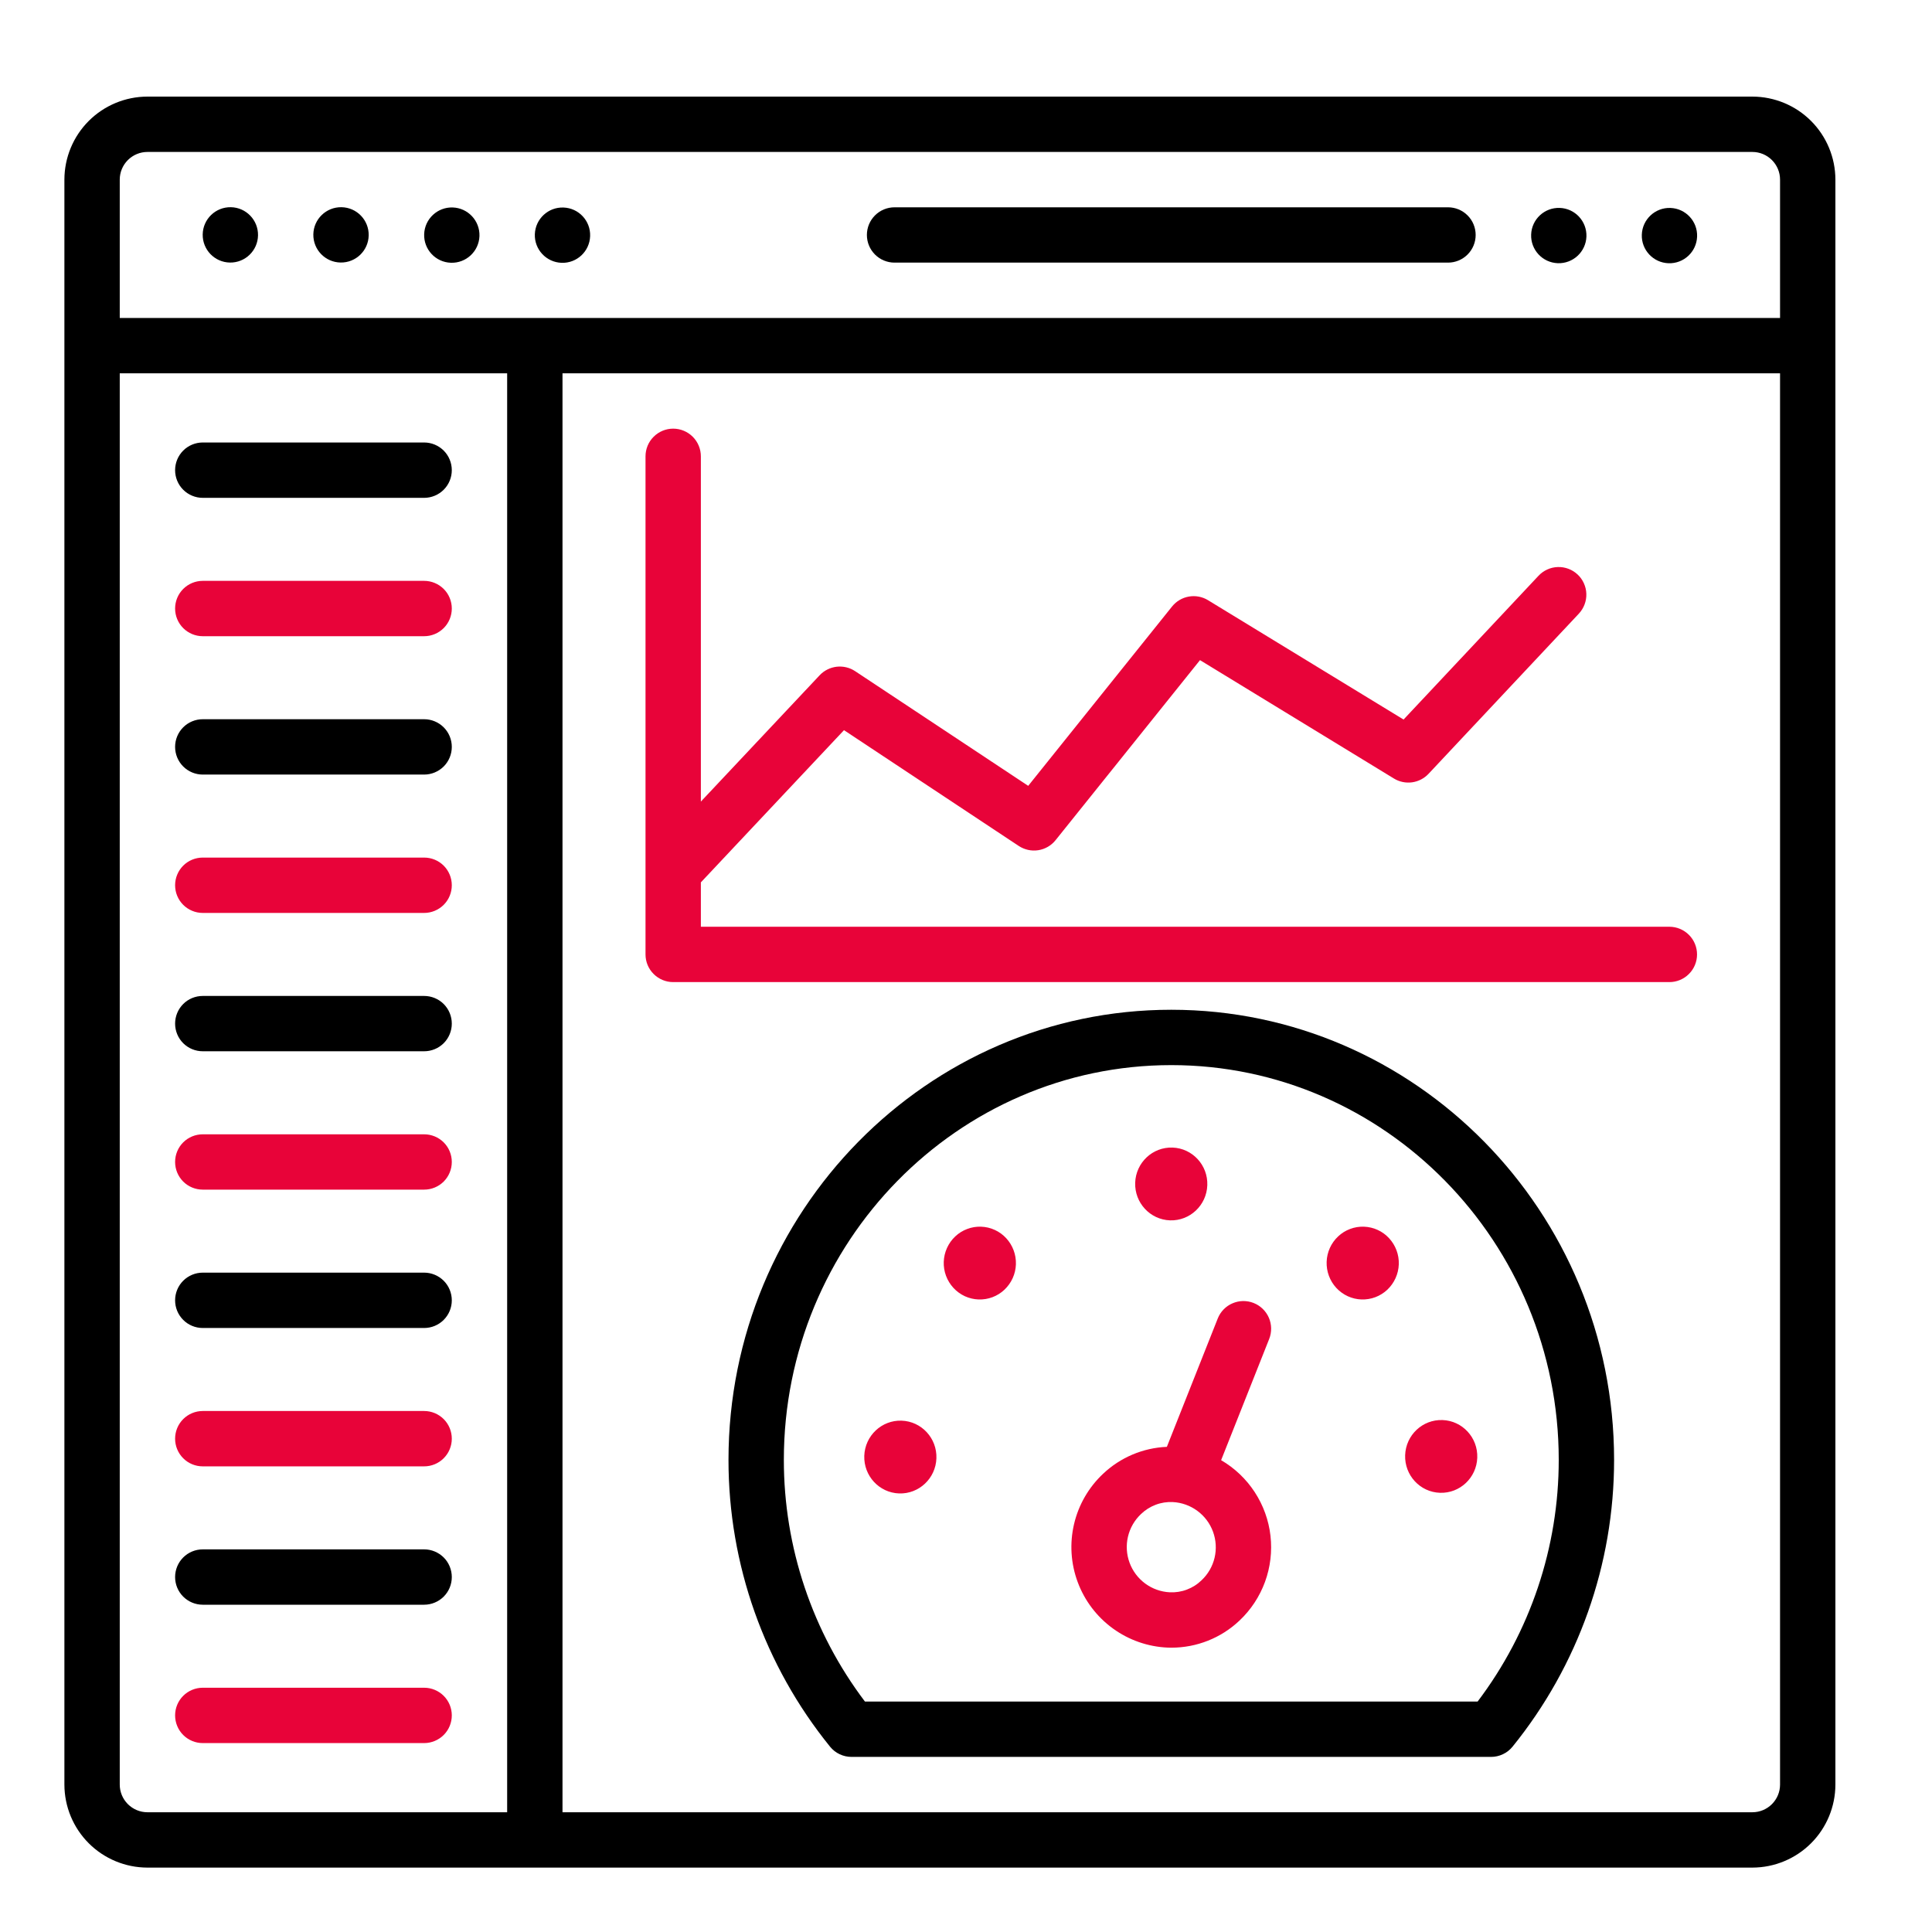
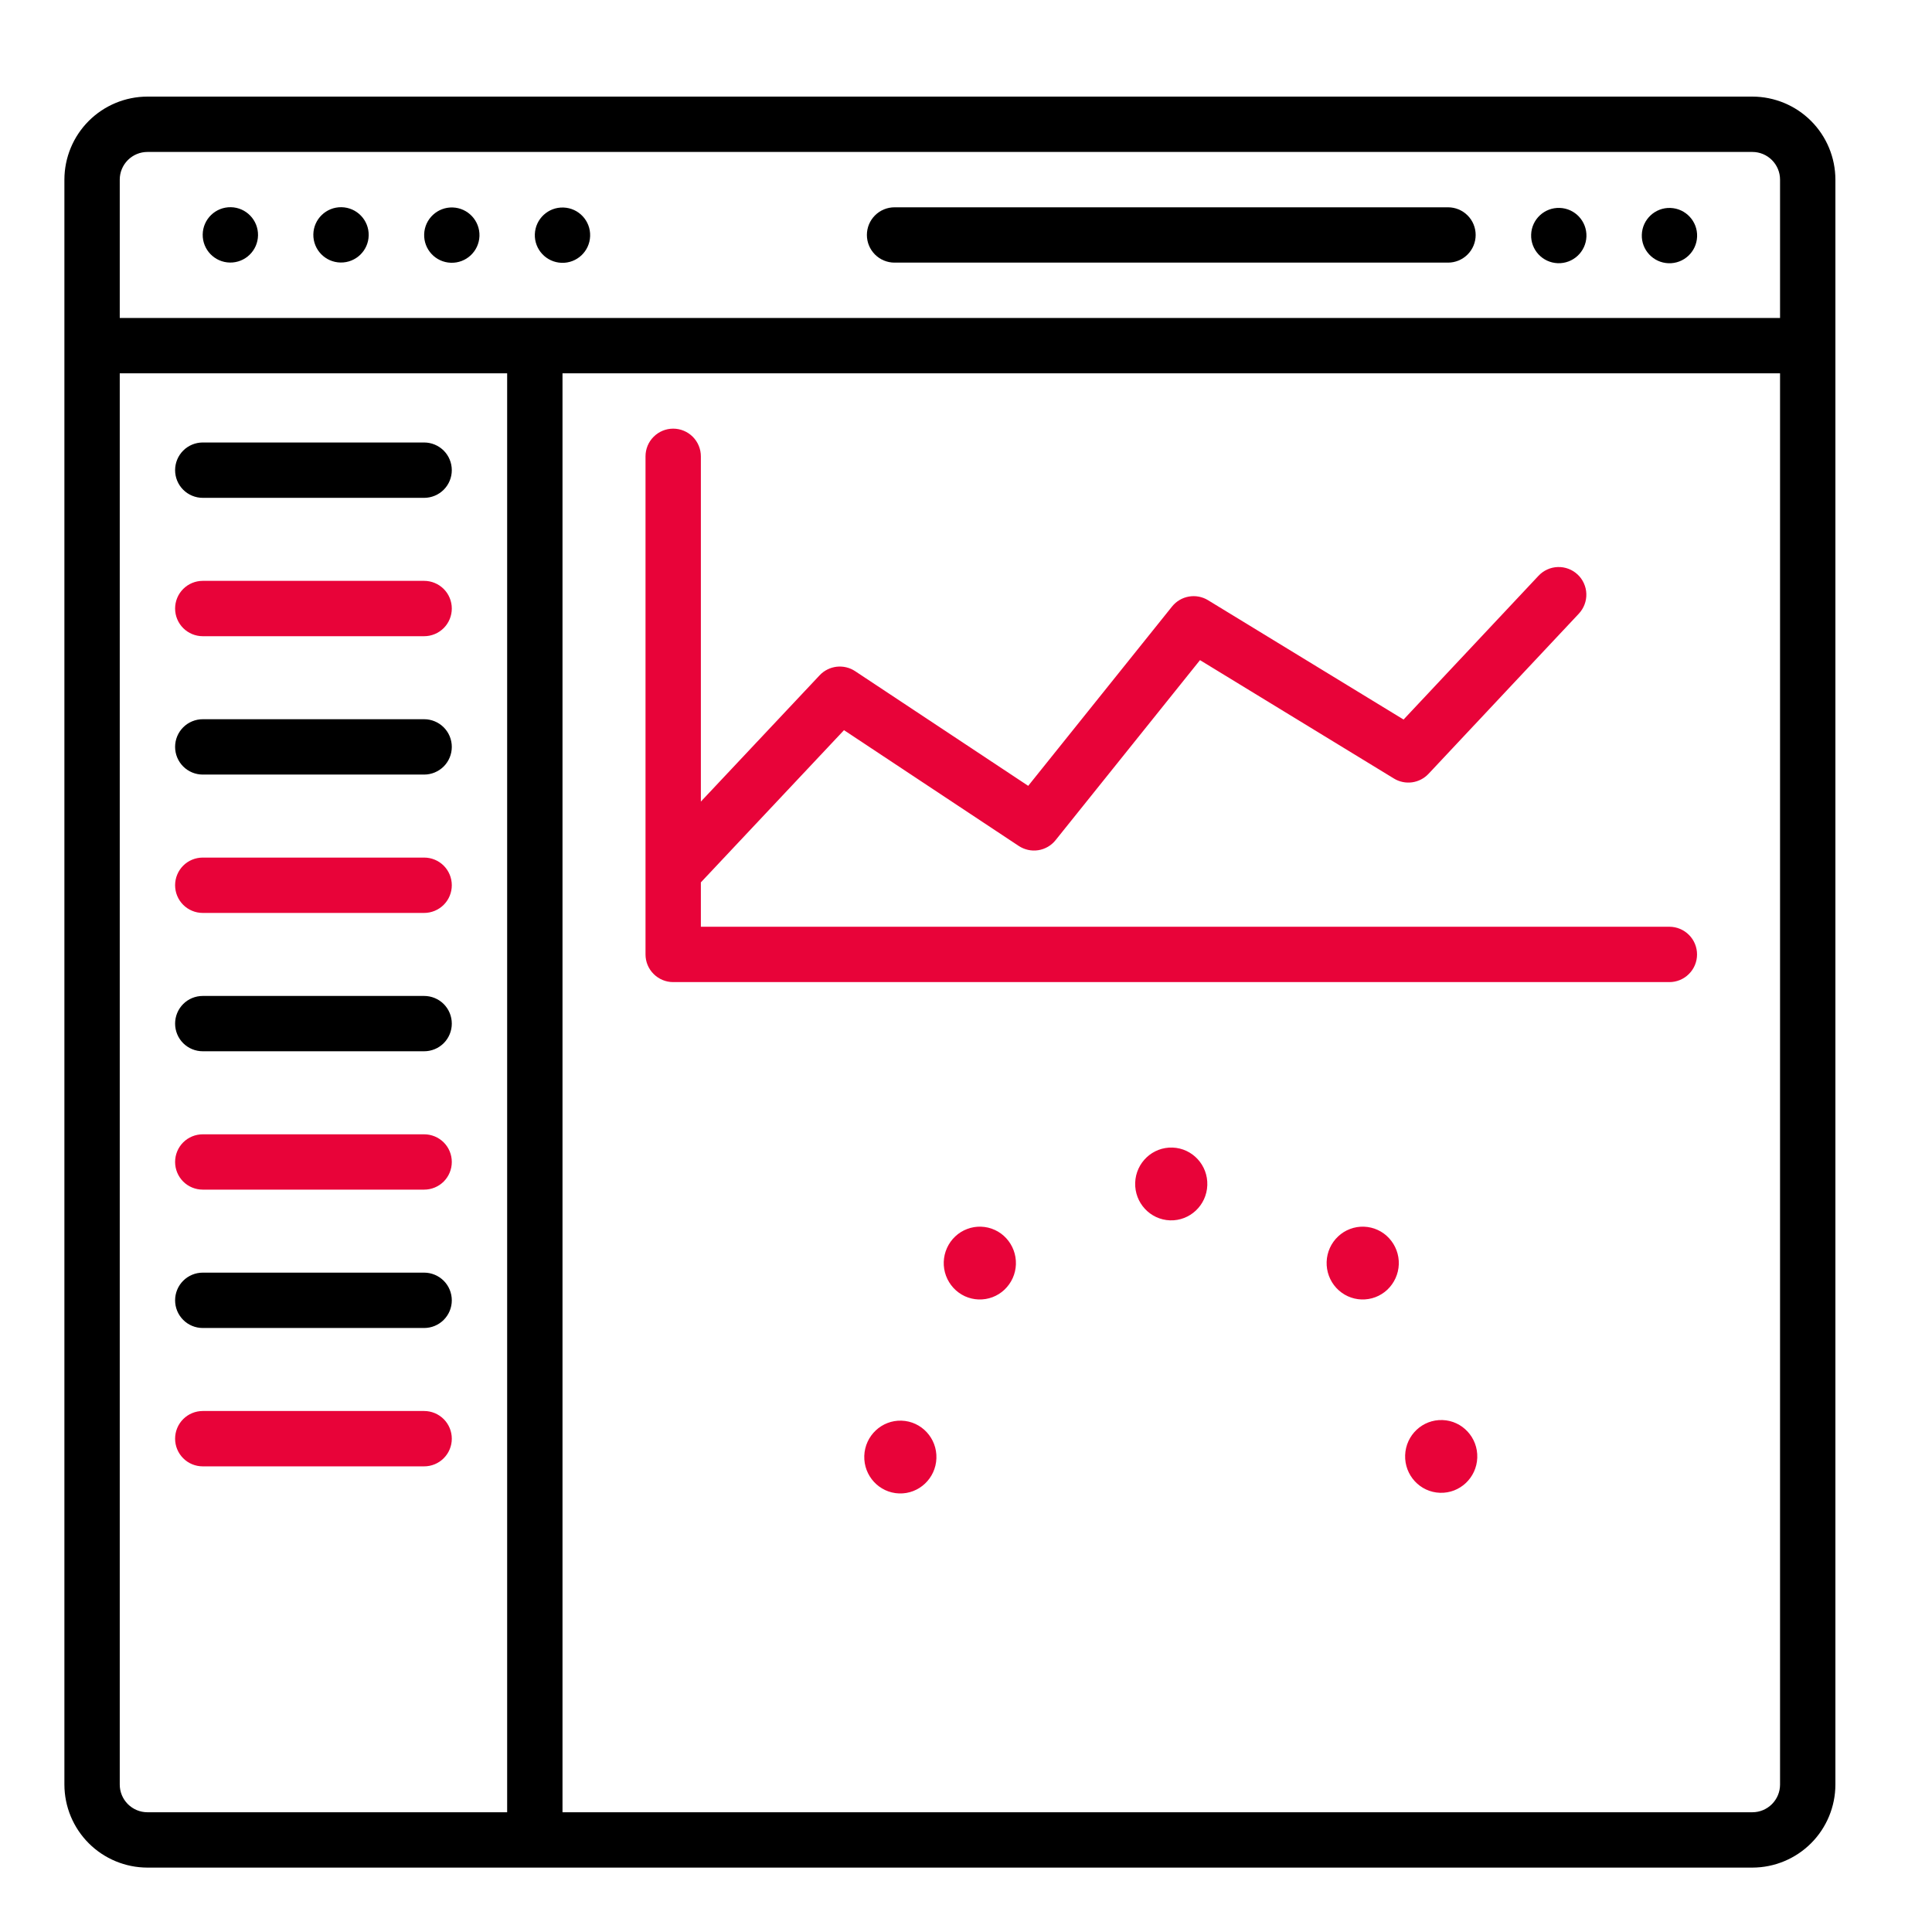
<svg xmlns="http://www.w3.org/2000/svg" width="60" height="60" viewBox="0 0 60 60" fill="none">
  <g clip-path="url(#clip0_206_699)">
    <path d="M54.422 3H4.578C3.895 3.001 3.239 3.273 2.756 3.756C2.273 4.239 2.001 4.895 2 5.578L2 55.422C2.001 56.105 2.273 56.761 2.756 57.244C3.239 57.727 3.895 57.999 4.578 58H54.422C55.105 57.999 55.761 57.727 56.244 57.244C56.727 56.761 56.999 56.105 57 55.422V5.578C56.999 4.895 56.727 4.239 56.244 3.756C55.761 3.273 55.105 3.001 54.422 3ZM15.75 56.281H4.578C4.35 56.281 4.132 56.19 3.971 56.029C3.81 55.868 3.719 55.65 3.719 55.422V11.594H15.75V56.281ZM55.281 55.422C55.281 55.65 55.19 55.868 55.029 56.029C54.868 56.19 54.65 56.281 54.422 56.281H17.469V11.594H55.281V55.422ZM55.281 9.875H3.719V5.578C3.719 5.35 3.81 5.132 3.971 4.971C4.132 4.81 4.35 4.719 4.578 4.719H54.422C54.65 4.719 54.868 4.81 55.029 4.971C55.19 5.132 55.281 5.35 55.281 5.578V9.875Z" fill="black" />
    <path d="M11.45 7.309C11.458 6.834 11.08 6.443 10.605 6.435C10.131 6.427 9.739 6.805 9.731 7.279C9.723 7.754 10.101 8.145 10.576 8.153C11.051 8.161 11.442 7.783 11.45 7.309Z" fill="black" />
    <path d="M8.013 7.309C8.021 6.835 7.643 6.443 7.169 6.435C6.694 6.427 6.303 6.805 6.295 7.28C6.287 7.754 6.665 8.146 7.14 8.154C7.614 8.162 8.005 7.784 8.013 7.309Z" fill="black" />
    <path d="M18.327 7.333C18.344 6.859 17.973 6.461 17.499 6.445C17.025 6.428 16.627 6.799 16.61 7.273C16.593 7.747 16.964 8.145 17.439 8.162C17.913 8.179 18.311 7.808 18.327 7.333Z" fill="black" />
    <path d="M14.89 7.332C14.906 6.858 14.535 6.46 14.061 6.443C13.587 6.427 13.189 6.798 13.173 7.272C13.156 7.746 13.527 8.144 14.001 8.16C14.475 8.177 14.873 7.806 14.89 7.332Z" fill="black" />
    <path d="M52.705 7.347C52.722 6.873 52.351 6.475 51.877 6.458C51.403 6.441 51.005 6.812 50.988 7.287C50.971 7.761 51.342 8.158 51.816 8.175C52.291 8.192 52.688 7.821 52.705 7.347Z" fill="black" />
    <path d="M49.268 7.345C49.284 6.871 48.913 6.473 48.439 6.457C47.965 6.44 47.567 6.811 47.551 7.285C47.534 7.759 47.905 8.157 48.379 8.174C48.853 8.19 49.251 7.82 49.268 7.345Z" fill="black" />
    <path d="M6.297 15.461H13.172C13.4 15.461 13.618 15.37 13.78 15.209C13.941 15.048 14.031 14.829 14.031 14.602C14.031 14.374 13.941 14.155 13.78 13.994C13.618 13.833 13.4 13.742 13.172 13.742H6.297C6.069 13.742 5.85 13.833 5.689 13.994C5.528 14.155 5.438 14.374 5.438 14.602C5.438 14.829 5.528 15.048 5.689 15.209C5.85 15.37 6.069 15.461 6.297 15.461Z" fill="black" />
    <path d="M6.297 19.758H13.172C13.4 19.758 13.618 19.667 13.78 19.506C13.941 19.345 14.031 19.126 14.031 18.898C14.031 18.671 13.941 18.452 13.78 18.291C13.618 18.13 13.4 18.039 13.172 18.039H6.297C6.069 18.039 5.85 18.13 5.689 18.291C5.528 18.452 5.438 18.671 5.438 18.898C5.438 19.126 5.528 19.345 5.689 19.506C5.85 19.667 6.069 19.758 6.297 19.758Z" fill="#E80339" />
    <path d="M6.297 24.055H13.172C13.4 24.055 13.618 23.964 13.78 23.803C13.941 23.642 14.031 23.423 14.031 23.195C14.031 22.967 13.941 22.749 13.78 22.588C13.618 22.427 13.4 22.336 13.172 22.336H6.297C6.069 22.336 5.85 22.427 5.689 22.588C5.528 22.749 5.438 22.967 5.438 23.195C5.438 23.423 5.528 23.642 5.689 23.803C5.85 23.964 6.069 24.055 6.297 24.055Z" fill="black" />
    <path d="M6.297 28.352H13.172C13.4 28.352 13.618 28.261 13.78 28.1C13.941 27.939 14.031 27.72 14.031 27.492C14.031 27.264 13.941 27.046 13.78 26.884C13.618 26.723 13.4 26.633 13.172 26.633H6.297C6.069 26.633 5.85 26.723 5.689 26.884C5.528 27.046 5.438 27.264 5.438 27.492C5.438 27.72 5.528 27.939 5.689 28.1C5.85 28.261 6.069 28.352 6.297 28.352Z" fill="#E80339" />
    <path d="M6.297 32.648H13.172C13.4 32.648 13.618 32.558 13.78 32.397C13.941 32.236 14.031 32.017 14.031 31.789C14.031 31.561 13.941 31.343 13.78 31.181C13.618 31.02 13.4 30.93 13.172 30.93H6.297C6.069 30.93 5.85 31.02 5.689 31.181C5.528 31.343 5.438 31.561 5.438 31.789C5.438 32.017 5.528 32.236 5.689 32.397C5.85 32.558 6.069 32.648 6.297 32.648Z" fill="black" />
    <path d="M6.297 36.945H13.172C13.4 36.945 13.618 36.855 13.78 36.694C13.941 36.532 14.031 36.314 14.031 36.086C14.031 35.858 13.941 35.639 13.78 35.478C13.618 35.317 13.4 35.227 13.172 35.227H6.297C6.069 35.227 5.85 35.317 5.689 35.478C5.528 35.639 5.438 35.858 5.438 36.086C5.438 36.314 5.528 36.532 5.689 36.694C5.85 36.855 6.069 36.945 6.297 36.945Z" fill="#E80339" />
    <path d="M6.297 41.242H13.172C13.4 41.242 13.618 41.152 13.78 40.99C13.941 40.829 14.031 40.611 14.031 40.383C14.031 40.155 13.941 39.936 13.78 39.775C13.618 39.614 13.4 39.523 13.172 39.523H6.297C6.069 39.523 5.85 39.614 5.689 39.775C5.528 39.936 5.438 40.155 5.438 40.383C5.438 40.611 5.528 40.829 5.689 40.99C5.85 41.152 6.069 41.242 6.297 41.242Z" fill="black" />
    <path d="M6.297 45.539H13.172C13.4 45.539 13.618 45.449 13.78 45.287C13.941 45.126 14.031 44.908 14.031 44.68C14.031 44.452 13.941 44.233 13.78 44.072C13.618 43.911 13.4 43.82 13.172 43.82H6.297C6.069 43.82 5.85 43.911 5.689 44.072C5.528 44.233 5.438 44.452 5.438 44.68C5.438 44.908 5.528 45.126 5.689 45.287C5.85 45.449 6.069 45.539 6.297 45.539Z" fill="#E80339" />
-     <path d="M6.297 49.836H13.172C13.4 49.836 13.618 49.745 13.78 49.584C13.941 49.423 14.031 49.205 14.031 48.977C14.031 48.749 13.941 48.53 13.78 48.369C13.618 48.208 13.4 48.117 13.172 48.117H6.297C6.069 48.117 5.85 48.208 5.689 48.369C5.528 48.53 5.438 48.749 5.438 48.977C5.438 49.205 5.528 49.423 5.689 49.584C5.85 49.745 6.069 49.836 6.297 49.836Z" fill="black" />
-     <path d="M6.297 54.133H13.172C13.4 54.133 13.618 54.042 13.78 53.881C13.941 53.72 14.031 53.501 14.031 53.273C14.031 53.045 13.941 52.827 13.78 52.666C13.618 52.505 13.4 52.414 13.172 52.414H6.297C6.069 52.414 5.85 52.505 5.689 52.666C5.528 52.827 5.438 53.045 5.438 53.273C5.438 53.501 5.528 53.72 5.689 53.881C5.85 54.042 6.069 54.133 6.297 54.133Z" fill="#E80339" />
    <path d="M20.906 30.5H51.844C52.072 30.5 52.29 30.41 52.451 30.248C52.613 30.087 52.703 29.869 52.703 29.641C52.703 29.413 52.613 29.194 52.451 29.033C52.29 28.872 52.072 28.781 51.844 28.781H21.766V27.403L26.211 22.676L31.637 26.271C31.816 26.389 32.032 26.437 32.244 26.404C32.456 26.371 32.648 26.26 32.782 26.092L37.267 20.501L43.29 24.178C43.458 24.281 43.657 24.322 43.853 24.296C44.048 24.269 44.229 24.176 44.364 24.032L49.033 19.057C49.11 18.974 49.17 18.878 49.21 18.772C49.25 18.667 49.269 18.554 49.265 18.441C49.262 18.329 49.236 18.218 49.189 18.115C49.143 18.012 49.077 17.919 48.994 17.842C48.912 17.765 48.815 17.704 48.71 17.665C48.604 17.625 48.492 17.606 48.379 17.61C48.266 17.613 48.155 17.639 48.052 17.686C47.95 17.732 47.857 17.799 47.78 17.881L43.589 22.346L37.517 18.64C37.339 18.531 37.127 18.491 36.921 18.527C36.715 18.563 36.53 18.673 36.399 18.836L31.932 24.405L26.556 20.843C26.387 20.731 26.184 20.683 25.982 20.706C25.781 20.73 25.594 20.823 25.455 20.971L21.766 24.894V14.172C21.766 13.944 21.675 13.725 21.514 13.564C21.353 13.403 21.134 13.312 20.906 13.312C20.678 13.312 20.46 13.403 20.299 13.564C20.137 13.725 20.047 13.944 20.047 14.172V29.641C20.047 29.869 20.137 30.087 20.299 30.248C20.46 30.409 20.678 30.5 20.906 30.5Z" fill="#E80339" />
-     <path d="M36.375 31.359C28.793 31.359 22.624 37.63 22.624 45.338C22.623 48.581 23.737 51.726 25.779 54.246C25.859 54.345 25.961 54.425 26.076 54.479C26.191 54.534 26.317 54.562 26.445 54.562H46.306C46.433 54.562 46.559 54.534 46.674 54.479C46.79 54.425 46.891 54.345 46.972 54.246C49.014 51.726 50.128 48.581 50.127 45.338C50.127 37.63 43.958 31.359 36.375 31.359ZM45.888 52.844H26.862C25.227 50.683 24.342 48.047 24.343 45.338C24.343 38.578 29.741 33.078 36.375 33.078C43.01 33.078 48.408 38.578 48.408 45.338C48.409 48.047 47.524 50.683 45.888 52.844Z" fill="black" />
    <path d="M37.494 36.808C37.516 36.184 37.032 35.661 36.414 35.639C35.795 35.617 35.276 36.106 35.254 36.73C35.233 37.353 35.716 37.877 36.335 37.899C36.953 37.92 37.472 37.432 37.494 36.808Z" fill="#E80339" />
    <path d="M29.665 38.399C29.448 38.604 29.32 38.887 29.309 39.187C29.299 39.486 29.407 39.777 29.61 39.997C29.71 40.105 29.83 40.193 29.964 40.255C30.098 40.316 30.243 40.351 30.39 40.356C30.538 40.361 30.685 40.337 30.823 40.285C30.961 40.233 31.087 40.154 31.194 40.053C31.412 39.847 31.54 39.564 31.55 39.265C31.56 38.966 31.452 38.675 31.25 38.455C31.15 38.346 31.029 38.258 30.895 38.197C30.761 38.135 30.616 38.101 30.469 38.096C30.322 38.09 30.175 38.115 30.037 38.167C29.899 38.219 29.772 38.297 29.665 38.399Z" fill="#E80339" />
    <path d="M29.081 45.289C29.103 44.665 28.619 44.142 28.001 44.12C27.382 44.098 26.863 44.587 26.841 45.211C26.82 45.834 27.303 46.358 27.922 46.38C28.54 46.401 29.059 45.913 29.081 45.289Z" fill="#E80339" />
    <path d="M45.878 45.27C45.9 44.646 45.416 44.122 44.798 44.101C44.179 44.079 43.66 44.567 43.638 45.191C43.616 45.815 44.1 46.339 44.719 46.36C45.337 46.382 45.856 45.894 45.878 45.27Z" fill="#E80339" />
    <path d="M41.556 38.399C41.338 38.604 41.21 38.887 41.2 39.187C41.19 39.486 41.297 39.777 41.5 39.997C41.6 40.105 41.721 40.193 41.855 40.255C41.989 40.316 42.133 40.351 42.281 40.356C42.428 40.361 42.575 40.337 42.713 40.285C42.851 40.233 42.977 40.154 43.085 40.053C43.302 39.847 43.43 39.564 43.441 39.265C43.451 38.966 43.343 38.675 43.14 38.455C43.04 38.346 42.92 38.258 42.786 38.197C42.652 38.135 42.507 38.101 42.36 38.096C42.212 38.09 42.065 38.115 41.927 38.167C41.789 38.219 41.663 38.297 41.556 38.399Z" fill="#E80339" />
-     <path d="M38.934 40.466C38.829 40.424 38.717 40.404 38.604 40.405C38.491 40.407 38.38 40.431 38.276 40.476C38.172 40.52 38.078 40.585 38 40.666C37.921 40.747 37.859 40.843 37.818 40.948L36.238 44.933C35.498 44.964 34.795 45.261 34.257 45.77C33.809 46.191 33.495 46.735 33.355 47.334C33.215 47.933 33.255 48.56 33.47 49.136C33.684 49.712 34.064 50.212 34.562 50.574C35.059 50.935 35.652 51.142 36.267 51.168C36.304 51.169 36.341 51.17 36.378 51.17C37.164 51.171 37.922 50.87 38.493 50.329C38.847 49.995 39.119 49.583 39.286 49.126C39.453 48.669 39.511 48.179 39.456 47.695C39.401 47.212 39.233 46.747 38.967 46.34C38.701 45.932 38.343 45.592 37.923 45.347L39.416 41.582C39.5 41.37 39.496 41.133 39.406 40.924C39.315 40.715 39.146 40.55 38.934 40.466ZM37.315 49.077C37.185 49.204 37.03 49.302 36.86 49.366C36.69 49.431 36.508 49.459 36.327 49.45C36.051 49.436 35.786 49.341 35.565 49.178C35.343 49.014 35.174 48.789 35.079 48.53C34.984 48.272 34.967 47.991 35.03 47.722C35.093 47.454 35.234 47.21 35.434 47.021C35.565 46.894 35.72 46.796 35.89 46.732C36.06 46.667 36.241 46.639 36.423 46.648C36.698 46.662 36.963 46.757 37.185 46.921C37.407 47.084 37.576 47.309 37.671 47.568C37.766 47.827 37.783 48.108 37.72 48.376C37.657 48.644 37.516 48.888 37.315 49.077Z" fill="#E80339" />
    <path d="M44.969 6.438H27.781C27.553 6.438 27.335 6.528 27.174 6.689C27.012 6.85 26.922 7.069 26.922 7.297C26.922 7.525 27.012 7.743 27.174 7.905C27.335 8.066 27.553 8.156 27.781 8.156H44.969C45.197 8.156 45.415 8.066 45.576 7.905C45.738 7.743 45.828 7.525 45.828 7.297C45.828 7.069 45.738 6.85 45.576 6.689C45.415 6.528 45.197 6.438 44.969 6.438Z" fill="black" />
  </g>
  <defs>
    <clipPath id="clip0_206_699">
      <rect width="55" height="55" fill="white" transform="translate(2 3)" />
    </clipPath>
  </defs>
</svg>